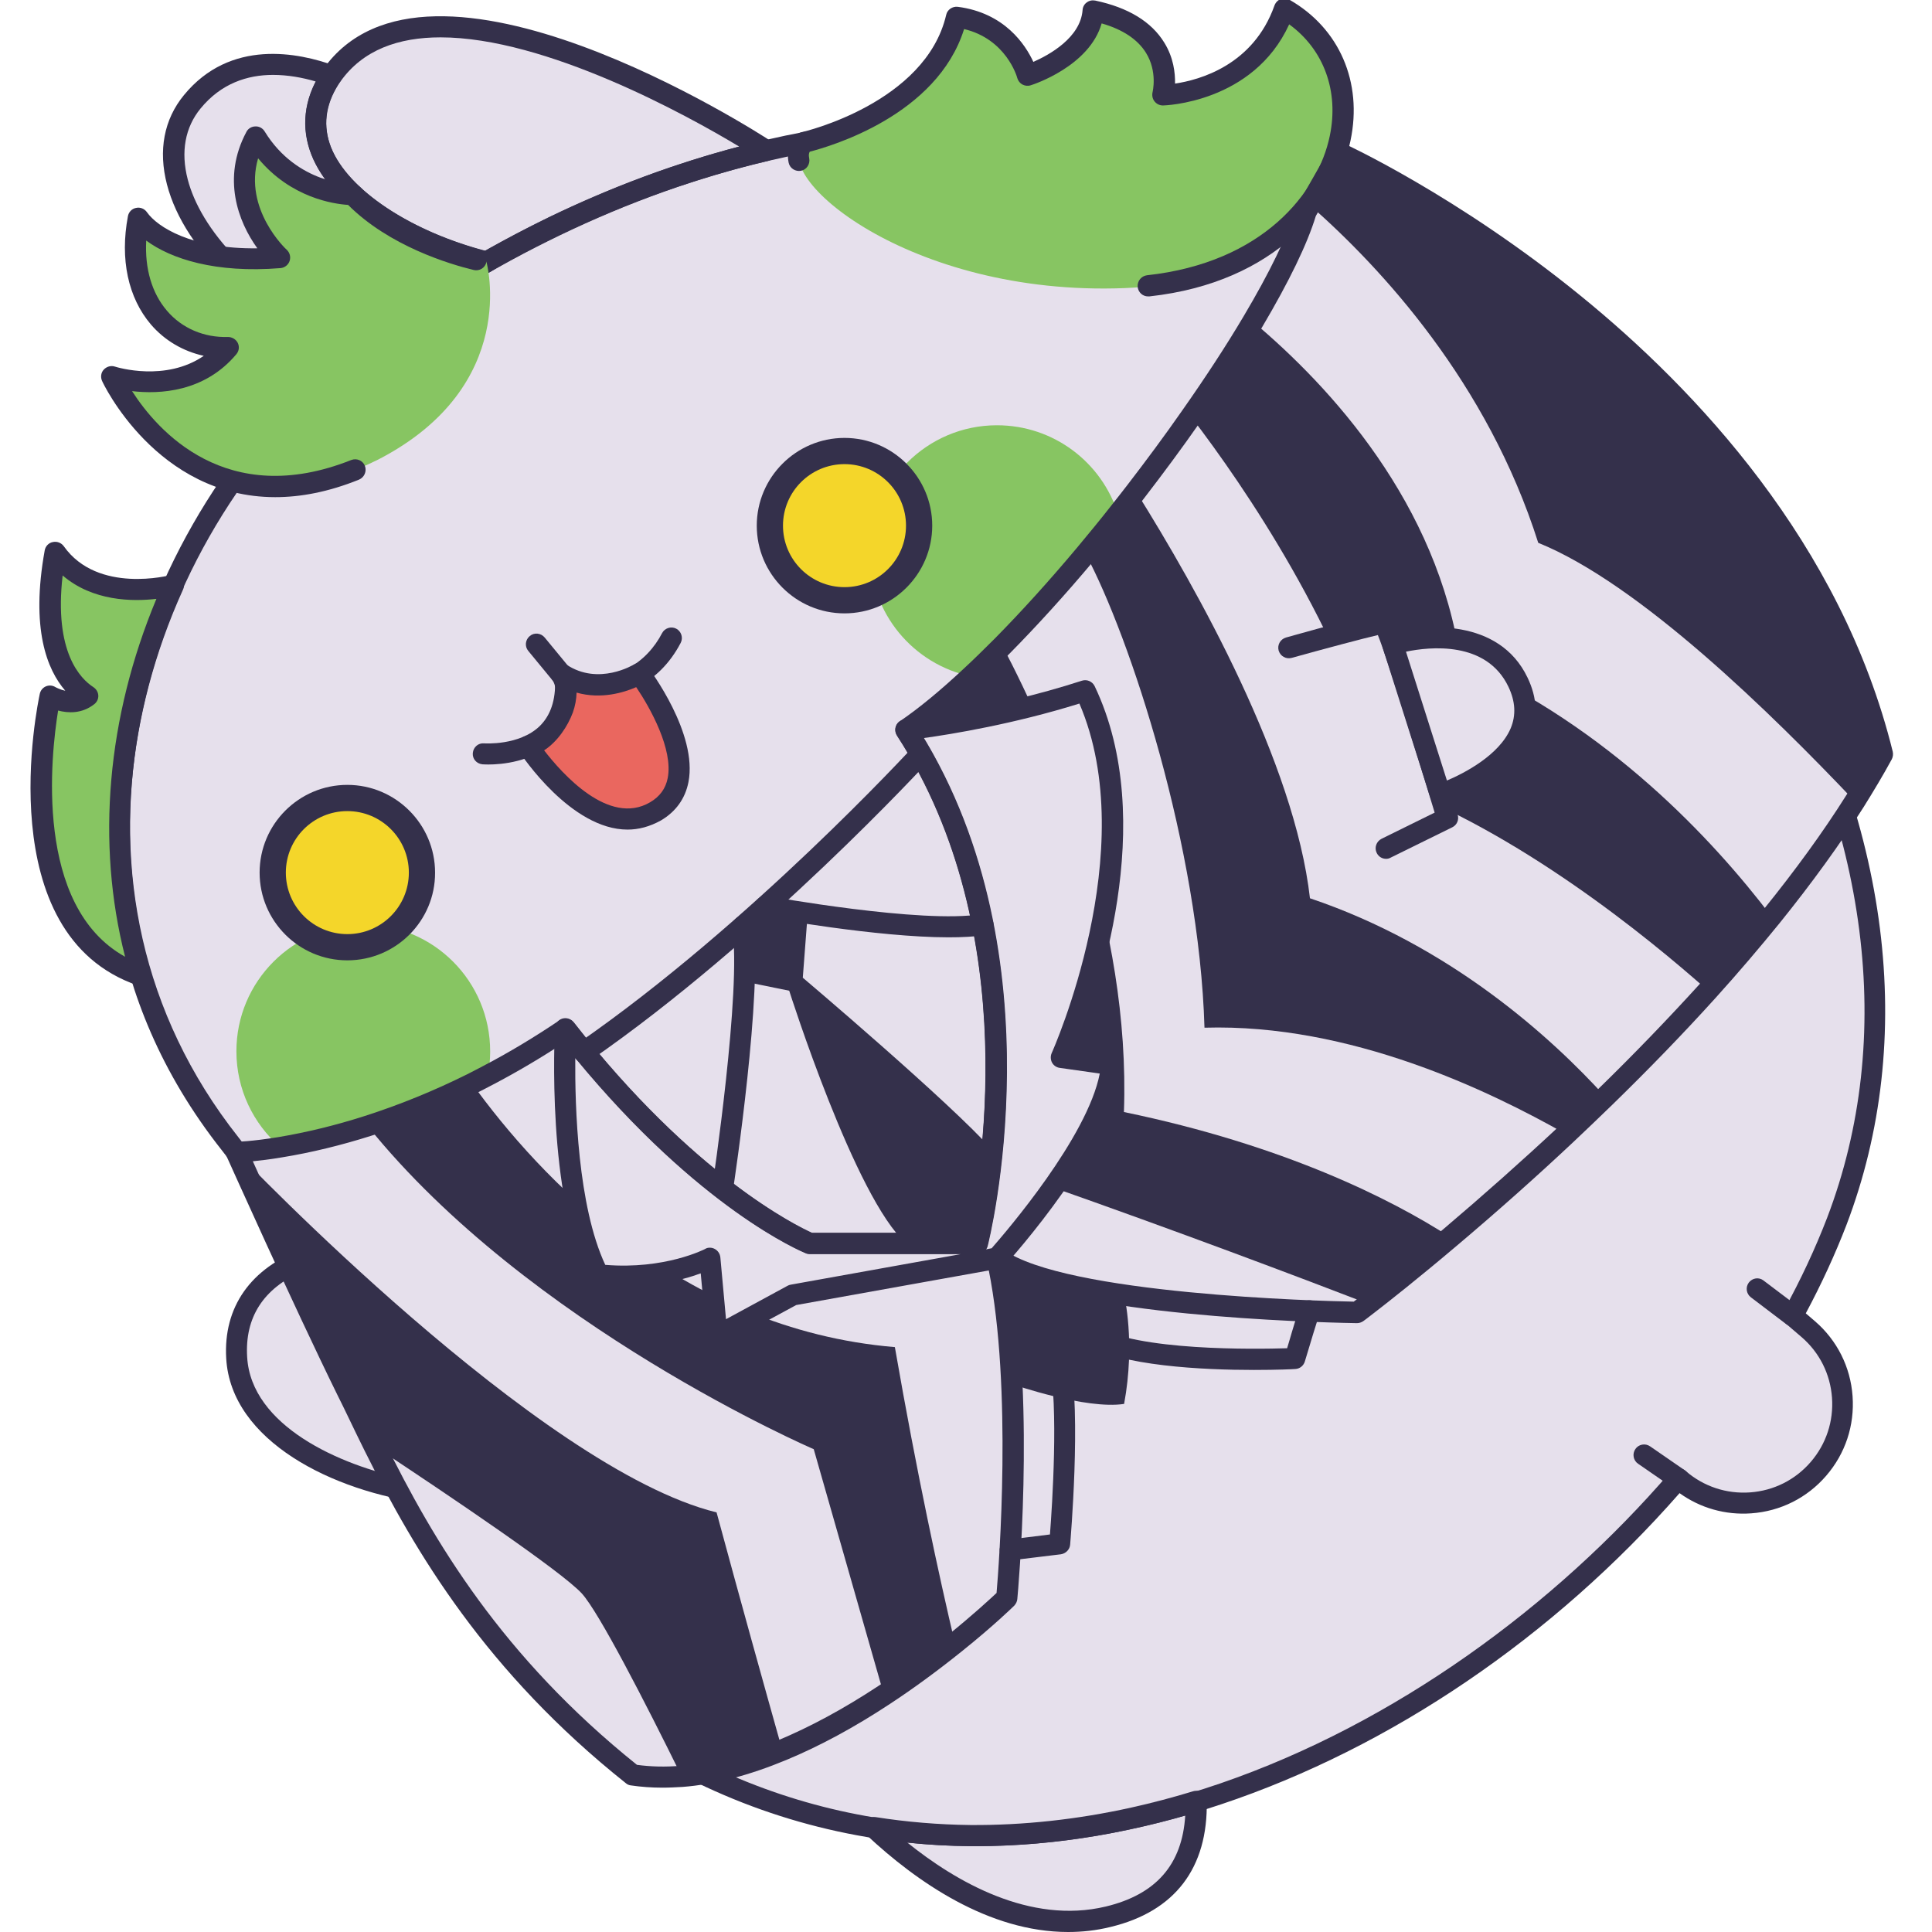
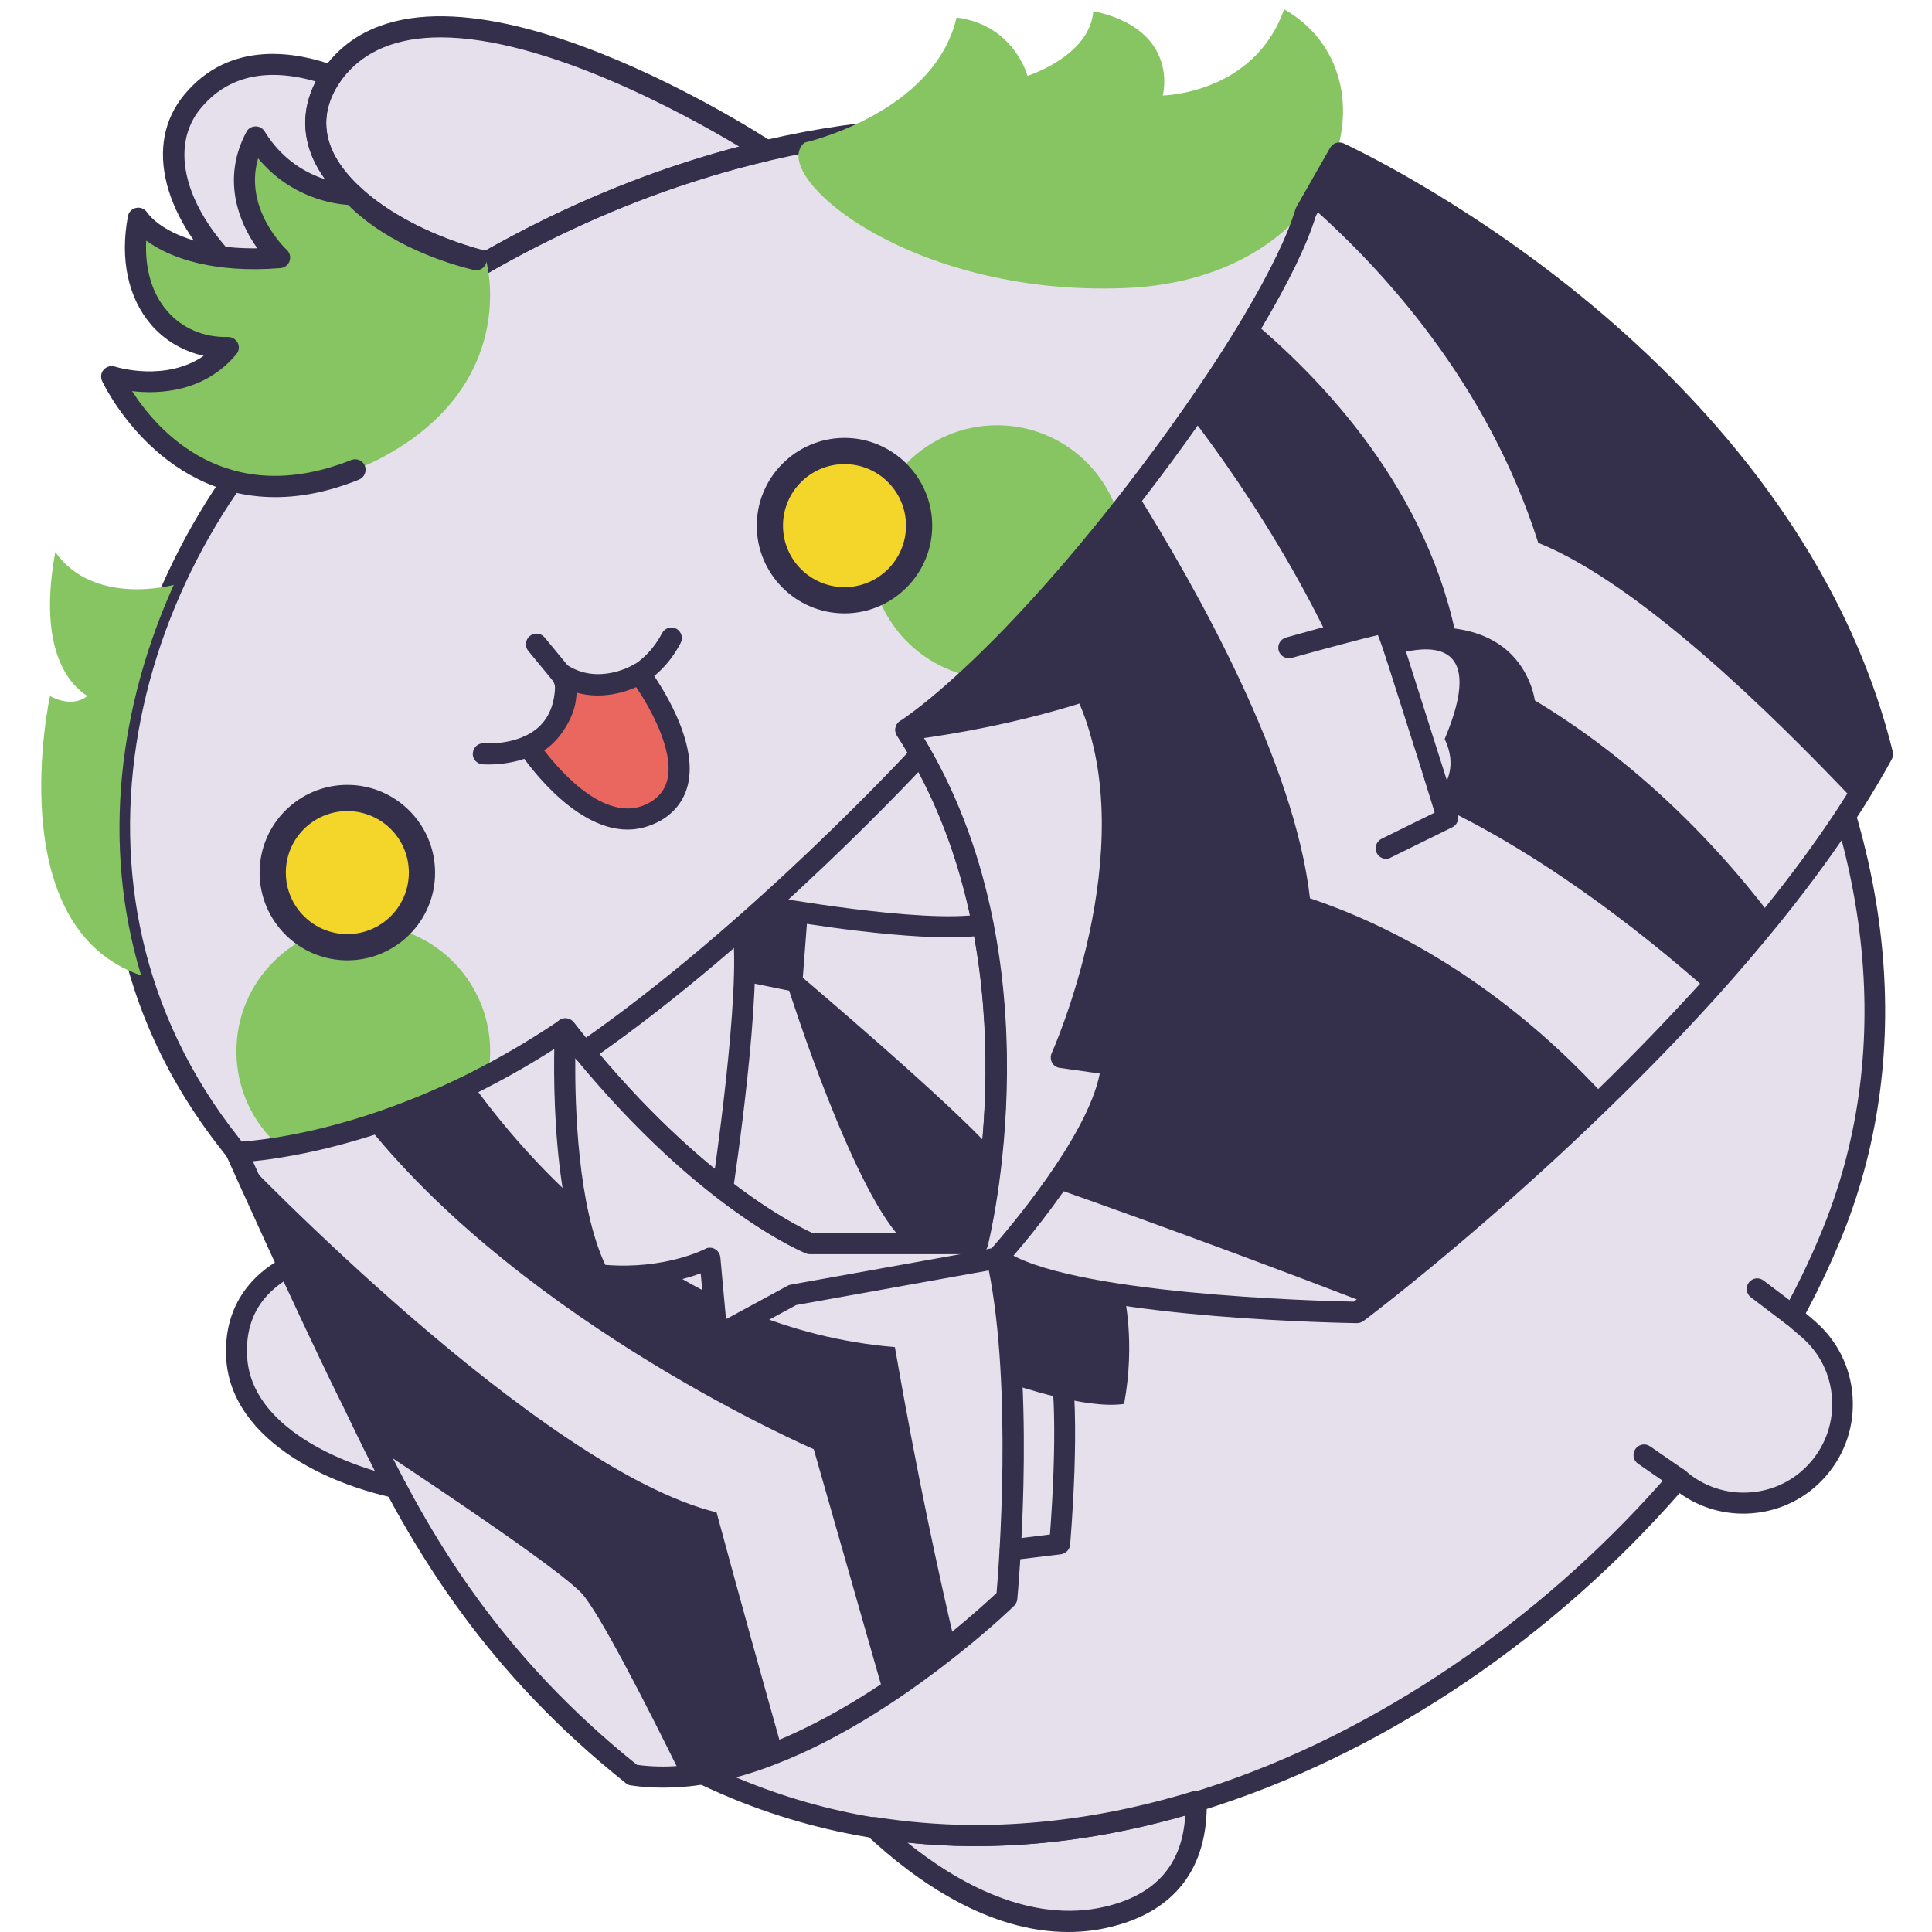
<svg xmlns="http://www.w3.org/2000/svg" version="1.1" id="Слой_1" x="0px" y="0px" viewBox="0 0 1024 1024" style="enable-background:new 0 0 1024 1024;" xml:space="preserve">
  <style type="text/css">
	.st0{fill:#E6E0EC;}
	.st1{fill:#34304B;}
	.st2{fill:#87C562;}
	.st3{fill:#F4D62A;}
	.st4{fill:#EA675F;}
</style>
  <g>
    <path class="st0" d="M976.4,740.4c1,13.4-3.1,27.2-12.6,38.1c-18.9,21.9-52.1,24.4-74,5.4l-0.2-0.1c-65.9,76.4-157.2,141-255.6,171   c-23.9,7.3-48.3,12.6-72.9,15.5c-24.2,2.8-48.6,3.4-72.9,1.4c-8.3-0.7-16.7-1.7-25-3c-35.8-5.7-71.1-17.4-105.3-36   c-68.5-44.2-104-91.6-131.5-141.3c-22.1-40-39-81.7-63.7-124.5c-11.4-20-24.6-40.2-40.8-60.6c-22.5-28.4-37.8-58.5-47.1-89.3   c-21.4-70.2-11.3-143.6,17.3-206.9c20.1-44.6,49.5-84.1,83.5-114c4-3.5,8.8-7.5,14.2-11.8c16.7-13.2,39.8-29.4,68-45.4   c11.2-6.4,23.2-12.8,35.9-18.9c33-15.9,70.9-30.4,112.4-40.1c77-17.9,166.1-19.1,258.7,18.2c225.5,91,387.1,343.8,308.6,549.4   c-6.4,16.7-14.2,33.4-23.3,50l8.3,7.1C969.3,713.9,975.4,727,976.4,740.4z" />
    <path class="st0" d="M406.1,79.8c-41.5,9.7-79.4,24.2-112.4,40.1c-12.7,6.2-24.7,12.5-35.9,18.9c-57.4-14.6-110.3-54.4-83.2-97.1   c0.4-0.5,0.7-1.1,1.1-1.6C228.6-35.2,403,77.8,406.1,79.8z" />
    <path class="st0" d="M257.8,138.8c-28.2,16-51.3,32.2-68,45.4C108.2,151.9,73.4,88.7,101.9,54C124,27,156.5,33.1,175.8,40.1   c-0.4,0.5-0.7,1.1-1.1,1.6C147.6,84.5,200.5,124.3,257.8,138.8z" />
    <path class="st1" d="M257.8,144.4c-0.5,0-0.9-0.1-1.4-0.2c-45-11.4-80.9-35.8-91.3-62c-5.7-14.4-4.1-29.5,4.8-43.5   c0.5-0.7,0.8-1.3,1.3-1.9c55.7-79.3,230.5,33.4,237.9,38.3c1.9,1.2,2.8,3.4,2.4,5.6c-0.4,2.2-2.1,4-4.2,4.5   c-37.1,8.7-74.6,22-111.3,39.7c-12.4,6-24.4,12.3-35.5,18.7C259.8,144.2,258.8,144.4,257.8,144.4z M233.5,19.8   c-22.1,0-41.2,6.5-53.2,23.6c-0.4,0.5-0.7,1-1,1.5c-6.9,10.9-8.2,22.1-3.8,33.3c8.9,22.3,41.5,44.1,81.5,54.8   c10.8-6.1,22.3-12.2,34.2-18c33.2-16,66.9-28.5,100.6-37.3C363.9,60.9,289.2,19.8,233.5,19.8z" />
    <path class="st1" d="M189.8,189.8c-0.7,0-1.4-0.1-2.1-0.4c-51.8-20.5-89.8-55.6-99.2-91.6c-4.7-18.1-1.6-34.5,9-47.4   c24.6-30,60.7-22.6,80.1-15.5c1.6,0.6,2.9,1.9,3.4,3.6c0.5,1.7,0.2,3.5-0.8,4.9c-0.3,0.5-0.7,1-1,1.4c-6.9,10.9-8.2,22.1-3.8,33.3   c9,22.7,42.7,44.9,83.7,55.3c2.2,0.6,3.9,2.4,4.2,4.7c0.3,2.3-0.8,4.5-2.8,5.6c-30.4,17.3-53.4,34-67.3,45   C192.3,189.4,191.1,189.8,189.8,189.8z M144.7,39.7c-13.6,0-27.5,4.5-38.4,17.8c-8.2,10-10.6,23-6.8,37.6   c6.5,25.1,33.4,59.8,89.5,82.8c12.5-9.7,31-23.1,54.8-37.3c-39-12.5-69.1-34.6-78.6-58.4c-5.1-12.9-4.4-26.3,2.2-39   C160.3,41.1,152.5,39.7,144.7,39.7z" />
    <path class="st0" d="M226.4,791.3c-43.1-5.6-98.5-29.7-101-71.7c-1.8-31.3,18.9-46,37.3-52.8c5.1,8.9,9.9,17.7,14.4,26.4   c10.7,20.5,20.2,40.7,29.9,60.6C213.3,766.5,219.6,779,226.4,791.3z" />
    <path class="st0" d="M633.9,954.8c0.6,27.9-10.5,52.5-46.6,61.1c-49.6,11.8-96.8-21.8-124.2-47.3c17,2.7,34,4.1,51,4.3   c29,0.2,58.1-3.1,86.7-9.4C612,961,623,958.1,633.9,954.8z" />
    <path class="st1" d="M226.4,796.9c-0.2,0-0.5,0-0.7,0c-49.2-6.3-103.3-33.1-105.8-76.9c-1.6-27.2,12.9-47.9,41-58.3   c2.6-0.9,5.4,0.1,6.8,2.5c4.9,8.6,9.8,17.6,14.5,26.6c7.5,14.5,14.5,29,21.3,42.9c2.9,5.9,5.8,11.9,8.6,17.8   c5.4,11,11.9,24,19.2,37.2c1,1.8,0.9,4.1-0.3,5.8C230,796,228.3,796.9,226.4,796.9z M160.3,673.8c-20.7,9.1-30.6,24.4-29.3,45.5   c2.1,36.2,48.6,57.4,85.1,64.7c-5.2-9.9-9.9-19.3-14-27.6c-2.9-5.9-5.8-11.9-8.7-17.8c-6.7-13.9-13.7-28.3-21.2-42.7   C168.4,688.4,164.4,681,160.3,673.8z" />
    <path class="st1" d="M566.1,1024c-42.1,0-80.4-26.7-106.7-51.3c-1.8-1.7-2.3-4.3-1.2-6.5c1.1-2.2,3.5-3.4,5.9-3.1   c16.4,2.6,33.3,4,50.2,4.2c27.9,0.2,56.7-2.9,85.5-9.3c10.8-2.4,21.8-5.3,32.6-8.6c1.7-0.5,3.5-0.2,4.9,0.8c1.4,1,2.3,2.7,2.3,4.4   c0.7,35.5-16.9,58.5-50.9,66.7C581.1,1023.2,573.6,1024,566.1,1024z M480.9,976.6c25.7,20.7,65,43.5,105.2,33.9   c26.6-6.4,40.5-22.2,42.1-48.2c-8.7,2.5-17.4,4.7-26.1,6.6c-29.5,6.6-59.2,9.8-88,9.6C503,978.4,491.9,977.8,480.9,976.6z" />
    <path class="st1" d="M517.5,978.5c-57.4,0-112.2-13.7-162.3-40.9c-0.1-0.1-0.2-0.1-0.4-0.2C260,876,227.6,809.1,193.3,738.2   c-20.1-41.6-41-84.6-75.7-128.5C52.4,527.2,52.1,440.3,63.3,382c14-72.5,53.6-141.8,108.6-190.1c36.9-32.3,104.5-76.5,183.9-103.4   c108.2-36.7,212.8-35.2,311.1,4.4c111.4,44.9,210.2,130.2,271,234c64,109.1,78.4,223.7,40.7,322.5c-5.9,15.3-13.1,31-21.5,46.7   l4.9,4.2c11.7,10.1,18.8,24.2,19.9,39.7c1.1,15.5-3.8,30.4-14,42.2c-10.1,11.7-24.2,18.8-39.7,19.9c-13.7,1-27-2.8-38-10.7   c-67,76.4-153.1,134.9-242.9,164.9C603.2,971.1,559.7,978.5,517.5,978.5z M360.8,927.9c185.9,101.1,402.2-5.7,524.6-147.8   c1-1.1,2.3-1.8,3.8-1.9c1.5-0.1,2.9,0.4,4.1,1.3c0,0,0.2,0.2,0.2,0.2c9.5,8.2,21.6,12.2,34.1,11.3c12.5-0.9,23.9-6.6,32.1-16.1   c8.2-9.5,12.2-21.6,11.3-34.1c-0.9-12.5-6.6-23.9-16.1-32.1l-8.3-7.1c-2-1.7-2.5-4.6-1.2-6.9c9.1-16.5,16.8-33.1,23-49.2   c36.5-95.6,22.3-206.7-39.9-312.9c-59.6-101.7-156.4-185.3-265.5-229.3C567,64.6,464.9,63.2,359.4,99   c-77.8,26.4-144,69.6-180.1,101.2c-107.7,94.5-157,270.9-53,402.5c35.5,44.9,56.6,88.4,77,130.6   C236.9,802.7,268.6,868.3,360.8,927.9z" />
    <path class="st2" d="M259.8,557.3c0,4.3-0.4,8.5-1.2,12.6c-2.8,1.5-5.7,2.9-8.5,4.3c-20.1,10-38.9,17.2-55.4,22.5   c-18.7,5.9-34.5,9.3-46.3,11.2c-14.1-12.3-23.1-30.4-23.1-50.7c0-37.1,30.1-67.2,67.3-67.2S259.8,520.1,259.8,557.3z" />
    <path class="st2" d="M592.6,272.5c-5.7,7.1-11.4,14.2-17.2,21.1c-14.7,17.5-29.6,34-44.1,48.7c-5.6,5.7-11.2,11.1-16.7,16.2   c-30.5-6.4-53.4-33.4-53.4-65.8c0-37.1,30.1-67.3,67.2-67.3C558.5,225.4,584,245.1,592.6,272.5z" />
    <path class="st1" d="M184.1,509c-25.7,0-46.5-20.9-46.5-46.5c0-25.7,20.9-46.5,46.5-46.5s46.5,20.9,46.5,46.5   C230.7,488.1,209.8,509,184.1,509z" />
    <circle class="st3" cx="184.1" cy="462.5" r="32.6" />
    <path class="st1" d="M447.6,325.1c-25.7,0-46.5-20.9-46.5-46.5s20.9-46.5,46.5-46.5s46.5,20.9,46.5,46.5S473.2,325.1,447.6,325.1z" />
    <circle class="st3" cx="447.6" cy="278.6" r="32.6" />
    <path class="st1" d="M258.8,405.2c-1.8,0-2.9-0.1-3.1-0.1c-3.1-0.3-5.4-2.9-5.1-6c0.3-3.1,2.9-5.4,6-5.1c0.2,0,18.6,1.3,29.4-9.1   c5.8-5.6,8.6-13.9,8.2-24.5c-0.1-1.9,0.8-3.7,2.4-4.8c1.5-1.1,3.5-1.3,5.3-0.6c23.8,9.4,41.3-4.5,49-19.4c1.4-2.7,4.8-3.8,7.5-2.4   c2.7,1.4,3.8,4.8,2.4,7.5c-11.5,22.1-33.2,32.3-55.6,27c-0.9,10.4-4.8,18.9-11.5,25.3C282.1,404,265.6,405.2,258.8,405.2z" />
    <path class="st1" d="M299.7,365.7c-1.6,0-3.2-0.7-4.3-2L280,345c-2-2.4-1.6-5.9,0.8-7.9c2.4-2,5.9-1.6,7.9,0.8l15.4,18.7   c2,2.4,1.6,5.9-0.8,7.9C302.2,365.3,300.9,365.7,299.7,365.7z" />
    <path class="st4" d="M279.9,395.5c0,0,35.1,53.6,67.5,34.5s-8.6-72.9-8.6-72.9s-21.5,13.4-41.7,0   C305.5,368.4,293.8,391.7,279.9,395.5z" />
    <path class="st1" d="M332.6,439.7c-29.9,0-56-39.2-57.3-41.2c-1-1.5-1.2-3.4-0.5-5c0.6-1.7,2-2.9,3.8-3.4   c5.6-1.5,11.7-8.3,14.5-16.1c2-5.6,1.8-10.7-0.4-13.7c-1.6-2.2-1.4-5.2,0.5-7.2c1.9-2,4.9-2.3,7.1-0.8c17,11.3,35.5,0,35.7-0.1   c2.4-1.5,5.6-0.9,7.4,1.4c1.1,1.4,26.5,35.2,21.5,60.9c-1.7,8.7-6.6,15.6-14.5,20.3C344.3,438.2,338.4,439.7,332.6,439.7z    M288.4,397.7c9.4,12.2,34.3,40.4,56.2,27.5c5.1-3,8.2-7.2,9.3-12.8c3-15.2-9.3-37.3-16.7-48.2c-6.4,2.8-18.5,6.6-31.6,2.9   c-0.1,3.4-0.7,7-2,10.6C300.9,384.9,295.6,393,288.4,397.7z" />
    <path class="st2" d="M186.9,103.1c0,0-32.3,0.5-51.4-30.6c-17.3,32.2,7.7,59.5,12.7,64c-44,3.6-67.7-10.4-74.9-20.9   c-8.2,43.6,17.7,69.6,47.7,68.6c-23.2,27.6-61.8,15.4-61.8,15.4s42.2,93.1,141.2,44c75.8-39.1,57.4-104.9,57.4-104.9   S213.3,131,186.9,103.1z" />
    <path class="st1" d="M145.9,263.5c-63,0-91.5-60.8-91.8-61.6c-0.9-2-0.6-4.4,0.9-6c1.5-1.6,3.8-2.3,5.9-1.6   c1.2,0.4,26.9,8.2,47.1-5.7c-10.9-2.4-20.7-8.1-28-16.6c-12.1-14.2-16.5-34.6-12.2-57.4c0.4-2.2,2.1-4,4.3-4.4   c2.2-0.5,4.5,0.4,5.8,2.3c5.4,7.7,23.6,19.6,58.5,19.1c-10.2-14.1-18.9-37.2-5.8-61.7c0.9-1.8,2.8-2.9,4.8-2.9c2-0.1,3.9,1,4.9,2.7   c17.2,28,46.2,28,46.6,27.9c1.5,0,3.1,0.6,4.1,1.7c19.7,20.8,50.5,30,62.7,33c3,0.7,4.8,3.7,4.1,6.7c-0.7,3-3.7,4.8-6.7,4.1   c-12.9-3.1-44.8-12.7-66.6-34.5c-7.6-0.5-30.3-3.7-47.7-24.7c-7.9,27,14.9,48.3,15.2,48.5c1.6,1.5,2.2,3.8,1.5,5.9   s-2.6,3.6-4.8,3.8c-34.5,2.8-58.1-4.9-71.2-14.6c-0.8,14.9,3,27.9,11,37.2c7.9,9.3,19.7,14.3,32.3,13.9c2.2,0,4.2,1.2,5.2,3.1   c1,2,0.7,4.3-0.7,6c-16.9,20.2-40.8,21.3-55.3,19.6c13.2,20.6,49.8,62.9,116.2,36.5c2.9-1.1,6.1,0.3,7.2,3.1   c1.1,2.9-0.3,6.1-3.1,7.3C174,260.8,159.2,263.5,145.9,263.5z" />
    <path class="st2" d="M426.4,75.6c0,0,68.7-15.4,80.6-66.3c30.4,3.8,37.6,30.9,37.6,30.9s33-10.4,34.9-34.3   c46.2,9.8,36.8,44.7,36.8,44.7s48.5-0.7,64.3-45.7c62.1,35.5,30.4,143.3-84.5,147.8S406.6,92.4,426.4,75.6z" />
-     <path class="st1" d="M608.5,157.1c-2.8,0-5.2-2.1-5.5-5c-0.3-3.1,1.9-5.8,4.9-6.2c61.6-6.7,90.7-43.9,96.9-73.8   c5-23.8-3.2-45.9-21.5-59.2c-19.1,41.8-66.4,43-66.9,43c-1.8,0-3.4-0.8-4.5-2.2c-1.1-1.4-1.4-3.2-1-4.9c0-0.1,2.7-10.8-3.5-20.8   c-4.4-7.1-12.3-12.4-23.5-15.6c-6.5,22.7-36.2,32.4-37.6,32.8c-1.5,0.5-3,0.3-4.4-0.4c-1.3-0.7-2.3-2-2.7-3.4   c-0.2-0.9-6-20.7-28.2-26c-14.4,45.9-71,62.2-81.8,65c-0.4,0.6-0.7,1.7-0.3,3.5c0.6,3-1.3,6-4.3,6.6c-3,0.6-6-1.3-6.6-4.3   c-1.2-6.1,0.4-11.4,4.7-15c0.7-0.6,1.5-1,2.4-1.2c0.7-0.1,65.5-15.3,76.4-62.1c0.6-2.8,3.3-4.6,6.1-4.3   c24.9,3.2,35.9,20.1,40.1,29.2c8.4-3.7,25-12.8,26.1-27.5c0.1-1.6,0.9-3.1,2.2-4c1.3-1,2.9-1.3,4.5-1C598,4,610.3,11.5,617.1,22.6   c4.9,7.9,5.8,16,5.7,21.7c12.9-1.9,41.5-9.7,52.7-41.4c0.6-1.6,1.8-2.8,3.3-3.4c1.6-0.6,3.3-0.4,4.7,0.4   c26.4,15.1,38.8,43.7,32.3,74.6c-7,33.5-39.1,75.2-106.6,82.6C608.9,157.1,608.7,157.1,608.5,157.1z" />
    <path class="st2" d="M74.8,517c-75.1-25.7-48.3-148.1-48.3-148.1s11.3,6.8,19.8,0c-12.8-8.2-25.6-29.4-17-76.3   c20.6,29.1,62.8,17.4,62.8,17.4C63.5,373.3,53.4,446.7,74.8,517z" />
-     <path class="st1" d="M74.8,522.6c-0.6,0-1.2-0.1-1.8-0.3c-78.9-27-53-149.4-51.9-154.6c0.4-1.8,1.6-3.2,3.2-3.9s3.5-0.6,5.1,0.4   c0,0,2.3,1.3,5.2,1.9c-9.7-11.2-18.4-32.9-10.9-74.4c0.4-2.2,2.1-4,4.3-4.4c2.2-0.5,4.5,0.4,5.8,2.2c18,25.5,56.3,15.4,56.7,15.3   c2.1-0.6,4.3,0.1,5.7,1.8c1.4,1.6,1.7,4,0.8,5.9c-30.4,67.2-36.4,139.3-17,203c0.6,2,0,4.2-1.5,5.6C77.6,522,76.3,522.6,74.8,522.6   z M30.8,376.6C27,400.1,17.9,480.3,66.3,507.1c-15.4-60.3-9.6-126.9,16.6-189.7c-12.6,1.5-33.8,1.3-49.7-12.4   c-4.7,40.7,9.5,54.8,16.3,59.2c1.5,1,2.5,2.6,2.6,4.4c0.1,1.8-0.7,3.5-2.1,4.6C43.4,378.4,36.1,378,30.8,376.6z" />
    <path class="st1" d="M997.8,399.6c-4.5,8.3-9.5,16.7-14.8,25c-13,20.6-28,41.1-44.2,61c-10.8,13.4-22.2,26.6-33.7,39.4   c-17.9,19.8-36.4,38.8-54.4,56.3c-7,6.8-14,13.4-20.8,19.8c-22.6,21.1-43.7,39.7-61.4,54.6C748.5,672.6,733,685,725,691.1   c-3.8,2.9-5.8,4.5-5.8,4.5s-154.2-2.1-190.8-28.7c0.3,1.5,0.6,3,0.9,4.5c0,0,0,0,0,0.1c14.1,69.6,4.2,175.4,4.2,175.4   s-10.4,10.2-27.5,24c-10.4,8.4-23.2,18.1-37.6,27.5c-16.4,10.8-34.8,21.2-53.9,29.2c-17.4,7.3-35.5,12.5-53.3,13.9   c-8.8,0.7-17.4,0.6-26-0.8c-75.4-60-112.7-125.6-137-174.3c-5.3-10.6-9.9-20.3-14.2-29.1C160.4,689,126.4,613,125.3,610.6   c0-0.1,0-0.1,0-0.1s8.5-0.2,23.1-2.6c11.8-2,27.7-5.3,46.3-11.2c16.5-5.3,35.3-12.5,55.4-22.5c2.8-1.4,5.6-2.8,8.5-4.3   c13.2-6.9,27-15,41.1-24.6C369.8,635.1,429.2,659,429.2,659h88.7c0,0,39.9-152.6-37.7-272.2c0,0-0.1-0.1-0.1-0.1   c10.7-7.3,22.3-16.9,34.5-28.3c5.5-5.1,11-10.5,16.7-16.2c14.5-14.7,29.4-31.2,44.1-48.7c5.8-6.9,11.6-14,17.2-21.1   c3.2-4,6.3-8,9.5-12c10.2-13.1,20-26.5,29.2-39.6c12.3-17.5,23.4-34.6,32.8-50.4c13.6-22.9,23.6-43.1,28-58.1   c0.7-1.3,1.4-2.5,2.1-3.7c15.7-27.6,15.7-27.6,15.7-27.6S945.6,188.2,997.8,399.6z" />
    <g>
      <path class="st0" d="M361.3,941.5c-8.8,0.7-17.4,0.6-26-0.8c-75.4-60-112.7-125.6-137-174.3c40.6,26.8,99.5,66.6,110.1,78.2    C317.4,854.5,341.5,901.3,361.3,941.5z" />
      <path class="st0" d="M468.5,898.3c-16.4,10.8-34.8,21.2-53.9,29.2c-9.6-34.1-22.2-79.3-34.8-125.9c-93.8-23-252-188.4-254.4-191    c0-0.1,0-0.1,0-0.1s27.6-0.6,69.4-13.8C280.2,703,431.3,768.1,431.3,768.1L468.5,898.3z" />
      <path class="st0" d="M533.6,846.8c0,0-10.4,10.2-27.5,24c-8.3-35.2-20.1-89.4-31.8-156.8c-113.6-9.5-188.7-90.6-224.1-139.7    c15.8-7.8,32.4-17.3,49.5-28.9C369.8,635.1,429.2,659,429.2,659h88.7l11.5,12.3c0,0,0,0,0,0.1C543.5,741,533.6,846.8,533.6,846.8z    " />
      <path class="st0" d="M719.2,695.6c0,0-154.2-2.1-190.8-28.7c0.3,1.5,0.6,3,0.9,4.5L517.9,659c0,0,39.9-152.6-37.7-272.2    c2.5,2.6,87.5,92.2,74,241.2c69.7,24.5,133.5,48.6,170.9,63C721.3,694,719.2,695.6,719.2,695.6z" />
-       <path class="st0" d="M830,601.1c-22.6,21.1-43.7,39.7-61.4,54.6c-31.2-20.2-88.2-48.8-172.9-66.3c3.6-99.7-37.1-195.1-64.4-247.1    c14.5-14.7,29.4-31.2,44.1-48.7c23.6,44,60.2,155.7,63,251.1C715.7,542.4,789.6,578.2,830,601.1z" />
      <path class="st0" d="M905.2,525c-17.9,19.8-36.4,38.8-54.4,56.3c-28.6-31.5-82.2-80.2-156.5-105.2    c-8.1-71.6-59.5-163.4-92.2-215.6c10.2-13.1,20-26.5,29.2-39.6c28.7,37.5,79.2,111.7,102.5,194.1    C804.7,440.7,873.3,496.7,905.2,525z" />
      <path class="st0" d="M983,424.6c-13,20.6-28,41.1-44.2,61c-31.2-41-86.3-100-164.7-134.9c-11.9-83.8-68.9-145.7-110.1-180.3    c13.6-22.9,23.6-43.1,28-58.1c0.7-1.3,1.4-2.5,2.1-3.7c38.3,33.6,94.3,94.3,121.2,179.1C868.8,309.3,939,378.2,983,424.6z" />
    </g>
    <path class="st0" d="M562.4,560.5c0,0,0,0,26.7,3.8c-3.2,39.2-60.7,102.5-60.7,102.5l-108.4,19.5l-40,21.7l-3.8-41.2   c0,0-23.5,12.5-59.1,8.7c-22.2-43.2-17.4-130.2-17.4-130.2C369.8,635.1,429.2,659,429.2,659h88.7c0,0,39.9-152.6-37.7-272.2   c0,0,46-4.9,94.9-20.8C613.9,447.4,562.4,560.5,562.4,560.5z" />
    <path class="st1" d="M380,713.6c-0.9,0-1.8-0.2-2.6-0.7c-1.7-0.9-2.8-2.5-2.9-4.4l-3.1-33.6c-10,3.7-29.5,8.8-54.8,6.1   c-1.9-0.2-3.5-1.3-4.4-3c-22.6-44-18.2-129.5-18.1-133.1c0.1-2.3,1.7-4.3,3.9-5c2.2-0.7,4.6,0.1,6.1,1.9   c63.6,81.5,118.5,108.1,126.3,111.6h83.1c5.5-25.1,30.3-158.3-38-263.6c-1.1-1.6-1.2-3.7-0.4-5.4c0.8-1.8,2.5-2.9,4.5-3.1   c0.5,0,46-5,93.8-20.5c2.7-0.9,5.6,0.4,6.8,2.9c34.4,72.1,0.8,166.3-9.8,192.4l19.5,2.8c2.9,0.4,5,3,4.8,6   c-3.3,40.6-59.7,103.2-62.1,105.8c-0.8,0.9-1.9,1.5-3.1,1.7L422,691.7L382.7,713C381.9,713.4,380.9,713.6,380,713.6z M376.2,661.3   c0.9,0,1.8,0.2,2.7,0.7c1.6,0.9,2.7,2.5,2.9,4.4l3,32.8l32.6-17.7c0.5-0.3,1.1-0.5,1.7-0.6l90.2-16.2h-80.1c-0.7,0-1.4-0.1-2.1-0.4   c-2.4-1-56.3-23.4-122.2-103.5c-0.2,25.7,1.3,78.4,15.9,109.6c31.6,2.6,52.7-8.3,52.9-8.4C374.4,661.5,375.3,661.3,376.2,661.3z    M489.5,391.2c71.8,119.2,34.2,267.7,33.8,269.2c-0.2,0.7-0.5,1.3-0.8,1.8l3.1-0.6c7.9-9,50.7-58.8,57.3-92.6l-21.2-3   c-1.7-0.2-3.3-1.3-4.1-2.8c-0.8-1.5-0.9-3.4-0.2-5c0.5-1.1,48.1-107.6,14.7-185.3C537.5,383.7,504.7,389.1,489.5,391.2z" />
    <path class="st1" d="M309.5,563.2c-1.8,0-3.5-0.8-4.6-2.4c-1.8-2.5-1.1-6,1.4-7.8c91.2-63.1,176.7-156.2,177.6-157.1   c2.1-2.3,5.6-2.4,7.9-0.4c2.3,2.1,2.4,5.6,0.4,7.9c-0.9,0.9-87.2,94.9-179.4,158.7C311.7,562.8,310.6,563.2,309.5,563.2z" />
    <path class="st1" d="M383,635.6c-0.3,0-0.6,0-0.8-0.1c-3-0.5-5.1-3.3-4.7-6.4c0.2-1,15.7-104.9,10.6-137.1c-0.5-3,1.6-5.9,4.6-6.4   c3-0.5,5.9,1.6,6.4,4.6c5.4,34-9.9,136.2-10.6,140.6C388.1,633.6,385.7,635.6,383,635.6z" />
    <path class="st1" d="M502.7,496.8c-37.9,0-95.3-10.4-98.1-10.9c-3-0.6-5-3.5-4.5-6.5c0.6-3,3.5-5,6.5-4.5   c0.8,0.1,82.4,14.9,113.5,9.6c3.1-0.5,5.9,1.5,6.4,4.6c0.5,3-1.5,5.9-4.6,6.4C516.6,496.5,510,496.8,502.7,496.8z" />
    <path class="st1" d="M394.7,520.3l23.6,4.8c0,0,35.1,110.6,62,133.9c37.7,0,37.7,0,37.7,0s7-37.5,8-49.4   c-22.2-25.1-100.5-91.4-100.5-91.4l2.6-34.1l-15.8-2.5c0,0-4.6,1.8-9.8,4s-10,8.4-9,17.3C394.6,511.9,394.7,520.3,394.7,520.3z" />
    <path class="st1" d="M537,733.8c0,0,38.6,13.4,58.8,10.3c6.1-32.8,0-57.8,0-57.8s-49.9-4-67.3-19.5   C536.6,702.2,537,733.8,537,733.8z" />
    <path class="st0" d="M683.1,343.3c0,0,47.6-13.3,50.3-12.9c3.1,0.9,33.8,103.2,33.8,103.2l-32.5,16L704,427.8L683.1,343.3z" />
    <path class="st1" d="M734.7,455.2c-2.1,0-4-1.1-5-3.1c-1.4-2.8-0.2-6.1,2.5-7.5l28.2-13.9c-10-33.1-25-81.5-30.1-94.1   c-7.8,1.8-27.7,7.1-45.7,12.1c-3,0.8-6-0.9-6.9-3.9c-0.8-3,0.9-6,3.9-6.9c48.8-13.7,51.3-13.3,52.7-13c0.2,0,0.4,0.1,0.6,0.1   c3.7,1.1,4.8,1.4,21.9,55.6c8,25.4,15.7,51.1,15.8,51.3c0.8,2.6-0.4,5.4-2.9,6.6l-32.5,16C736.4,455,735.5,455.2,734.7,455.2z    M733.4,336L733.4,336z" />
    <path class="st0" d="M738.1,341.4c0,0,49.5-15.3,66.5,20.1c19,39.6-41.1,59.5-41.1,59.5L738.1,341.4z" />
-     <path class="st1" d="M763.4,426.6c-0.9,0-1.7-0.2-2.5-0.6c-1.3-0.7-2.3-1.9-2.8-3.3l-25.3-79.6c-0.4-1.4-0.3-3,0.4-4.3   c0.7-1.3,1.9-2.3,3.3-2.7c18.7-5.8,58.1-8.4,73.1,23c5.2,10.8,5.7,21.3,1.4,31.2c-10.2,23.9-44.4,35.5-45.8,36   C764.6,426.5,764,426.6,763.4,426.6z M745.2,345.4l21.7,68.3c9.2-3.9,27.7-13.4,33.8-27.7c2.9-7,2.5-14.2-1.2-22   C787.8,339.5,757.7,342.8,745.2,345.4z" />
+     <path class="st1" d="M763.4,426.6c-0.9,0-1.7-0.2-2.5-0.6c-1.3-0.7-2.3-1.9-2.8-3.3l-25.3-79.6c-0.4-1.4-0.3-3,0.4-4.3   c0.7-1.3,1.9-2.3,3.3-2.7c18.7-5.8,58.1-8.4,73.1,23c5.2,10.8,5.7,21.3,1.4,31.2c-10.2,23.9-44.4,35.5-45.8,36   C764.6,426.5,764,426.6,763.4,426.6z M745.2,345.4l21.7,68.3c2.9-7,2.5-14.2-1.2-22   C787.8,339.5,757.7,342.8,745.2,345.4z" />
    <path class="st1" d="M351.2,947.5c-5.8,0-11.4-0.4-16.8-1.2c-1-0.1-1.9-0.5-2.6-1.1c-74-58.9-111.6-122.1-138.5-176.2   c-3.2-6.4-6.1-12.5-8.9-18.3c-1.8-3.8-3.6-7.4-5.3-10.8c-23.9-48.6-58.1-125.1-58.9-126.8c-0.8-1.7-0.7-3.6,0.3-5.2   c1-1.7,2.7-2.7,4.7-2.7c0.1,0,8.3-0.2,22.3-2.5c14.9-2.5,30.2-6.2,45.5-11.1c18.5-5.9,36.9-13.4,54.6-22.2c2.7-1.4,5.5-2.8,8.3-4.3   c13.8-7.2,27.4-15.4,40.6-24.3c2.4-1.6,5.7-1.1,7.5,1.2c63.4,81.2,118.5,108,126.3,111.6h83.1c5.5-25.1,30.3-158.3-37.9-263.5   c-0.7-1.1-1.1-2.3-1-3.6c0.1-1.7,1-3.2,2.4-4.2c10-6.8,21.4-16.2,33.8-27.8c5.2-4.8,10.6-10.1,16.5-16   c14.1-14.3,28.8-30.5,43.8-48.4c5.9-7.1,11.7-14.1,17.1-21c3.2-4,6.3-8,9.4-12c10-13,19.8-26.2,29-39.4   c12.3-17.5,23.3-34.3,32.6-50c13.9-23.4,23.4-43,27.5-56.8c0.1-0.4,0.3-0.8,0.5-1.2L705,78.3c1.4-2.5,4.5-3.5,7.2-2.3   c0.6,0.3,60.4,27.7,125.6,80.8c60.4,49.1,138.1,130.9,165.4,241.6c0.3,1.4,0.1,2.8-0.5,4c-4.5,8.3-9.6,16.8-14.9,25.3   c-12.5,19.7-27.5,40.4-44.6,61.6c-10.4,12.8-21.8,26.2-33.9,39.6c-17,18.8-35.4,37.8-54.7,56.6c-6.8,6.6-13.8,13.3-20.8,19.9   c-19.6,18.4-40.3,36.8-61.6,54.8c-20.8,17.6-36.3,29.8-43.7,35.5c-3.8,3-5.9,4.5-5.9,4.5c-1,0.7-2.2,1.1-3.4,1.1   c-5.9-0.1-133.3-2.1-182.9-23.7c12.1,69.3,3.3,165.7,2.9,169.9c-0.1,1.3-0.7,2.5-1.6,3.5c-0.4,0.4-10.8,10.6-27.9,24.3   c-12.7,10.2-25.5,19.6-38,27.8c-18.8,12.4-37.3,22.4-54.9,29.7c-19.5,8.1-38,13-55,14.3C358.2,947.3,354.7,947.5,351.2,947.5z    M337.6,935.4c7.3,1,15.1,1.2,23.2,0.5c15.8-1.3,33.1-5.8,51.6-13.5c17-7.1,34.8-16.7,53-28.7c12.3-8.1,24.8-17.2,37.2-27.2   c13-10.5,22.2-19,25.6-22.2c1.3-15,8.4-108.7-4.2-171.4c0-0.2-0.1-0.3-0.1-0.5h0c-0.3-1.5-0.6-2.9-0.9-4.3   c-0.5-2.3,0.4-4.6,2.4-5.9c1.9-1.3,4.5-1.2,6.4,0.1c32.6,23.7,167.9,27.3,185.7,27.6c1-0.7,2.4-1.8,4.2-3.3   c7.3-5.7,22.7-17.8,43.4-35.2c21.1-17.9,41.7-36.2,61.2-54.4c7-6.6,14-13.2,20.7-19.7c19.1-18.6,37.3-37.5,54.2-56.1   c12-13.3,23.2-26.4,33.5-39.1c16.8-20.8,31.6-41.1,43.8-60.5c4.8-7.6,9.4-15.3,13.5-22.8c-27-106.5-102.3-185.6-160.9-233.3   c-53.8-43.8-103.8-69.8-118.8-77.2l-14.9,26.2c-4.5,14.8-14.1,34.6-28.4,58.8c-9.5,15.9-20.6,33-33.1,50.7   c-9.3,13.3-19.2,26.7-29.3,39.8c-3.1,4.1-6.3,8.1-9.5,12.1c-5.5,6.9-11.3,14-17.3,21.2c-15.1,18-30.1,34.5-44.4,49   c-6,6.1-11.5,11.4-16.8,16.4c-11,10.3-21.4,18.9-30.7,25.7c74.3,119.6,36,270.7,35.6,272.2c-0.6,2.5-2.9,4.2-5.4,4.2h-88.7   c-0.7,0-1.4-0.1-2.1-0.4c-2.4-1-59.8-24.8-128.6-111.4c-12.2,8-24.7,15.4-37.3,22c-2.9,1.5-5.7,3-8.5,4.4   c-18.3,9.1-37.2,16.7-56.2,22.8c-15.8,5-31.7,8.9-47.1,11.4c-6.4,1.1-11.7,1.7-15.6,2.1c9.2,20.4,35.8,79.3,55.5,119.3   c1.7,3.5,3.5,7.1,5.3,10.9c2.8,5.7,5.7,11.8,8.9,18.1C229.6,816.6,266.1,878.1,337.6,935.4z" />
    <path class="st1" d="M535.4,827.1c-2.8,0-5.2-2.1-5.5-4.9c-0.4-3.1,1.8-5.8,4.9-6.2l21.7-2.7c1.2-15.5,4.6-67-0.3-92.2   c-0.6-3,1.4-6,4.4-6.5c3-0.6,6,1.4,6.5,4.4c6,31.2,0.3,97,0.1,99.7c-0.2,2.6-2.3,4.7-4.9,5.1L536,827   C535.8,827.1,535.6,827.1,535.4,827.1z" />
-     <path class="st1" d="M664.7,726.1c-26.8,0-70.7-2-90.4-13.9c-2.6-1.6-3.5-5-1.9-7.7c1.6-2.6,5-3.5,7.7-1.9   c22.4,13.6,85.6,12.5,102.1,12c0.7-2.4,1.7-5.6,2.6-8.8c1-3.2,1.9-6.4,2.7-8.8c1.5-4.7,2.6-8,6.9-7.8c3.1,0.1,5.5,2.7,5.3,5.8   c0,0.9-0.3,1.7-0.7,2.4c-0.8,2.3-4.3,13.9-7.4,24.2c-0.7,2.3-2.7,3.9-5.1,4C685.6,725.7,676.9,726.1,664.7,726.1z M694,700.4   c1.2,0,2.3-0.3,3.1-0.8C696.2,700.1,695.1,700.4,694,700.4z" />
    <path class="st1" d="M889.8,789.5c-1.1,0-2.2-0.3-3.2-1l-18.4-12.7c-2.5-1.7-3.2-5.2-1.4-7.8c1.7-2.5,5.2-3.2,7.8-1.4l18.4,12.7   c2.5,1.7,3.2,5.2,1.4,7.8C893.3,788.7,891.5,789.5,889.8,789.5z" />
    <path class="st1" d="M950.1,702.9c-1.2,0-2.4-0.4-3.4-1.1L928,687.6c-2.5-1.9-2.9-5.4-1.1-7.8c1.9-2.5,5.4-3,7.8-1.1l18.8,14.2   c2.5,1.9,2.9,5.4,1.1,7.8C953.5,702.2,951.8,702.9,950.1,702.9z" />
  </g>
</svg>